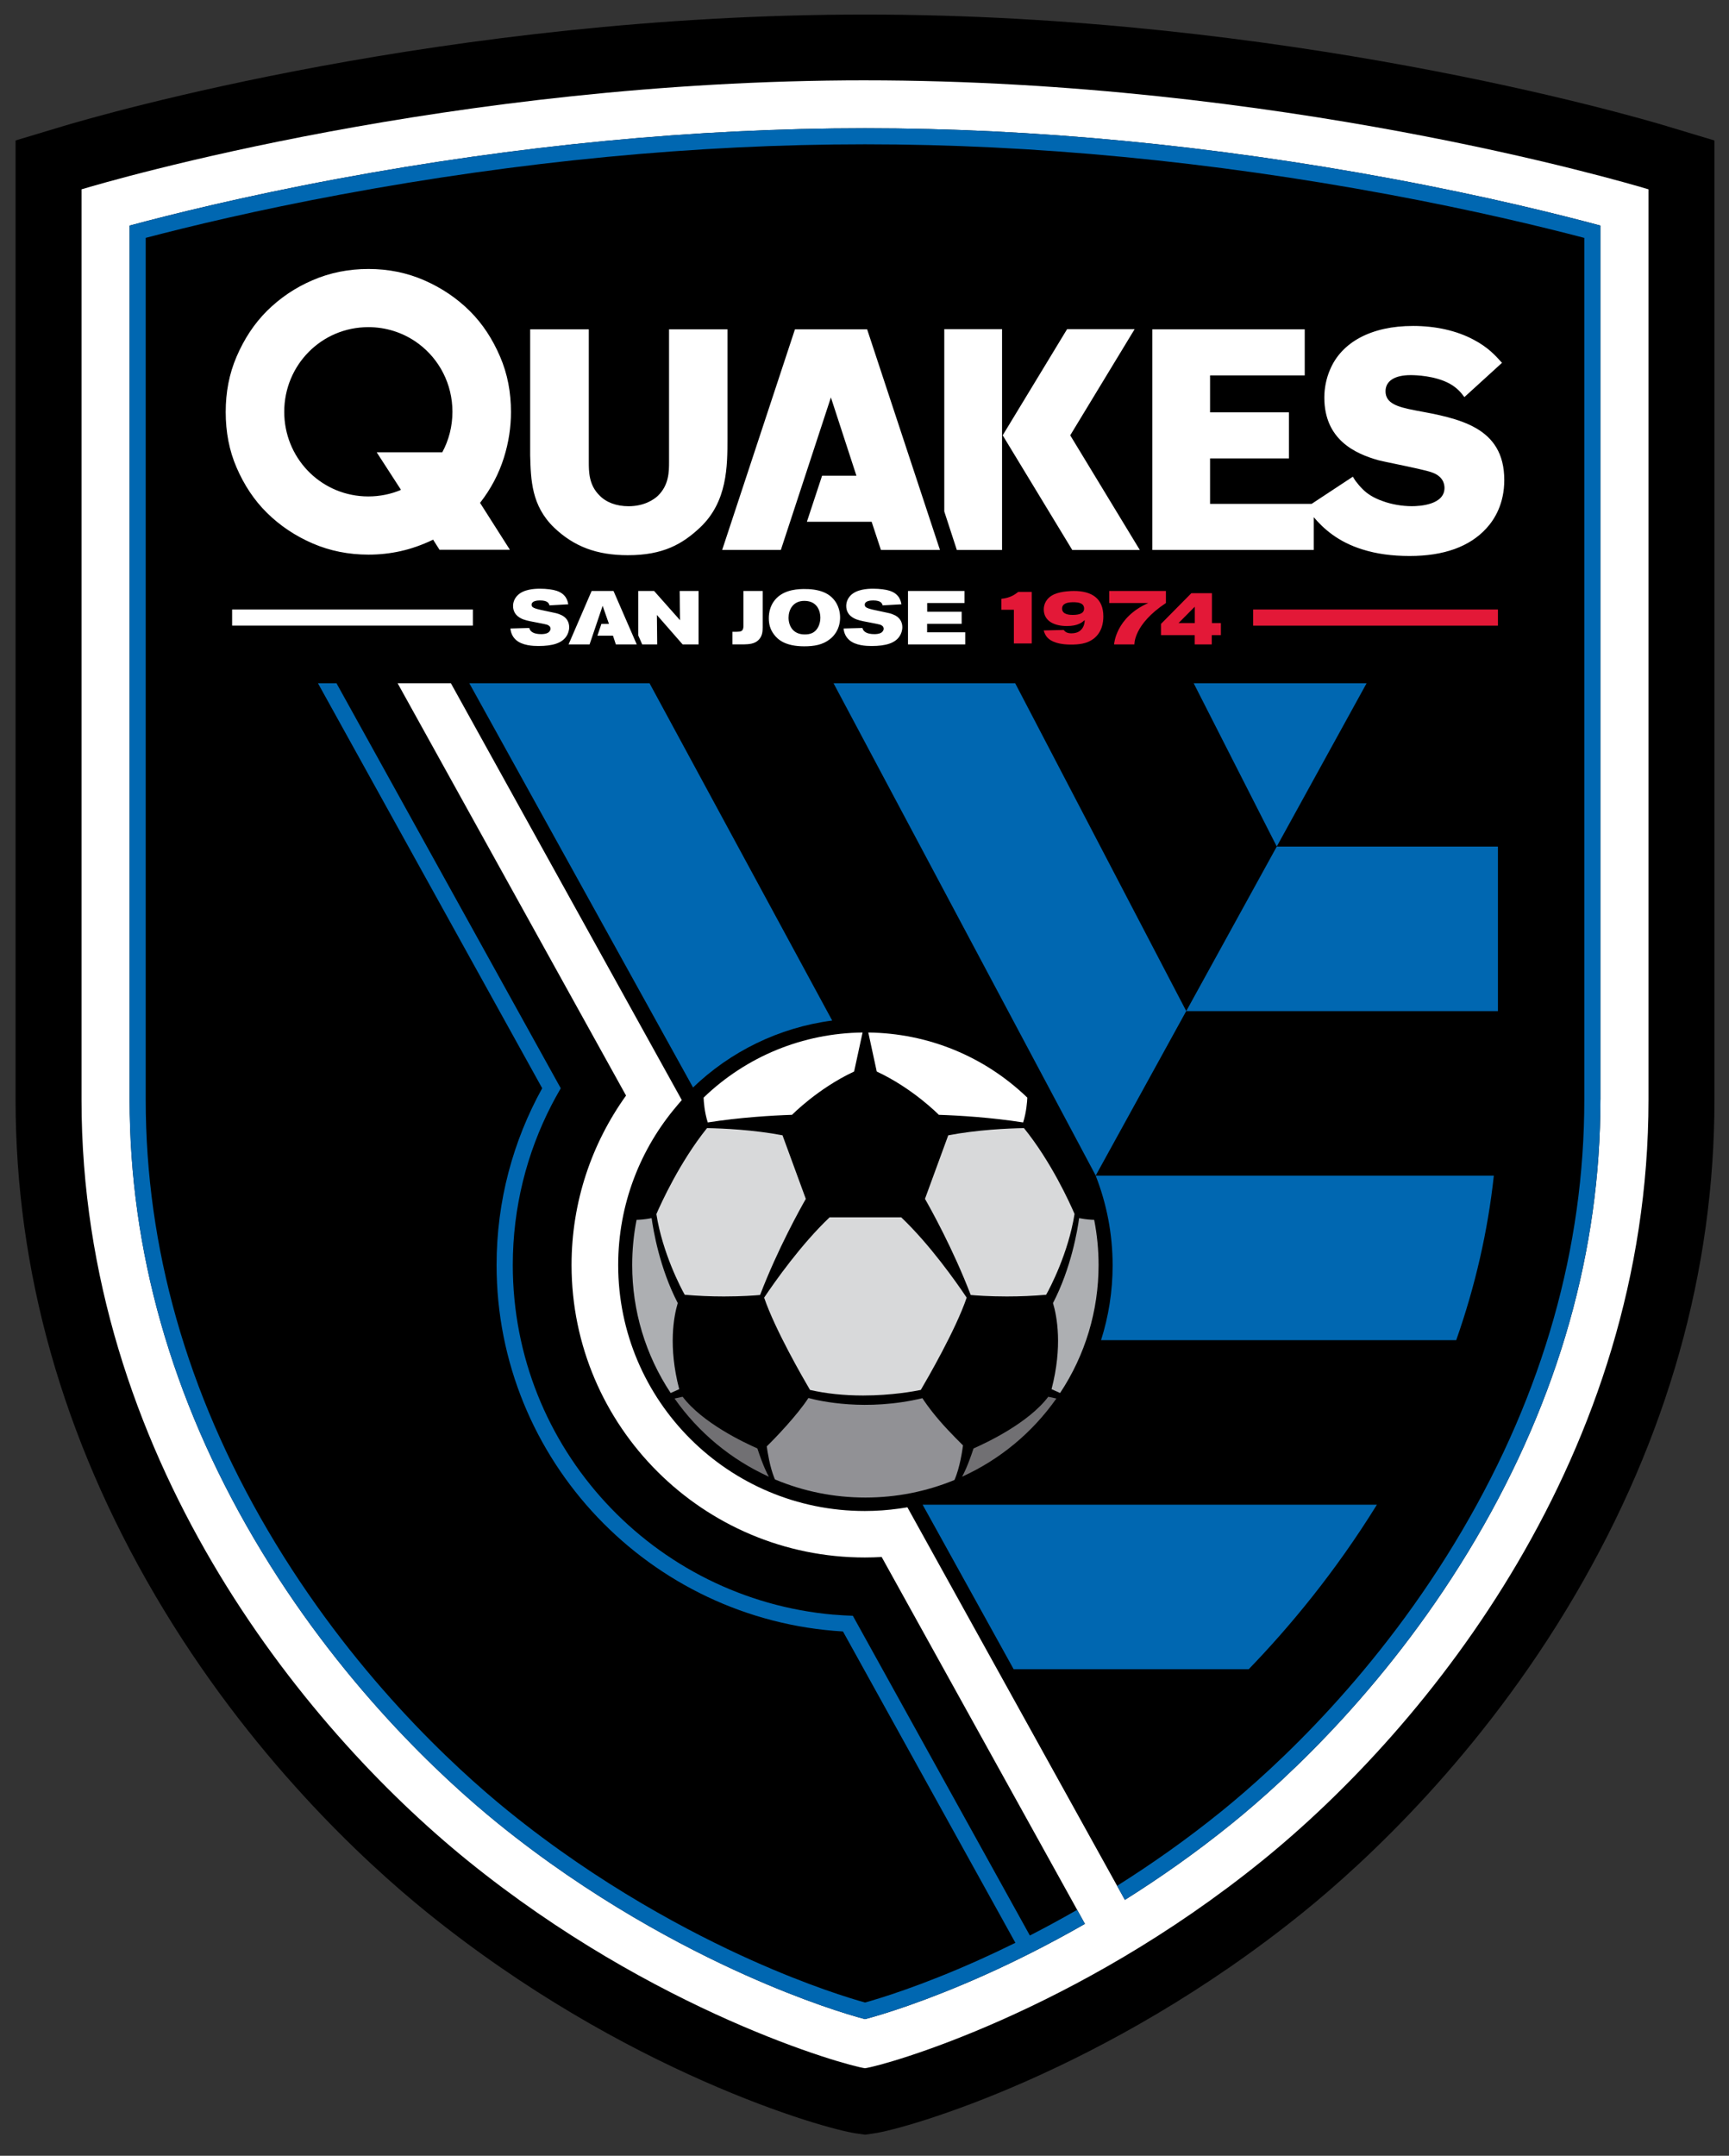
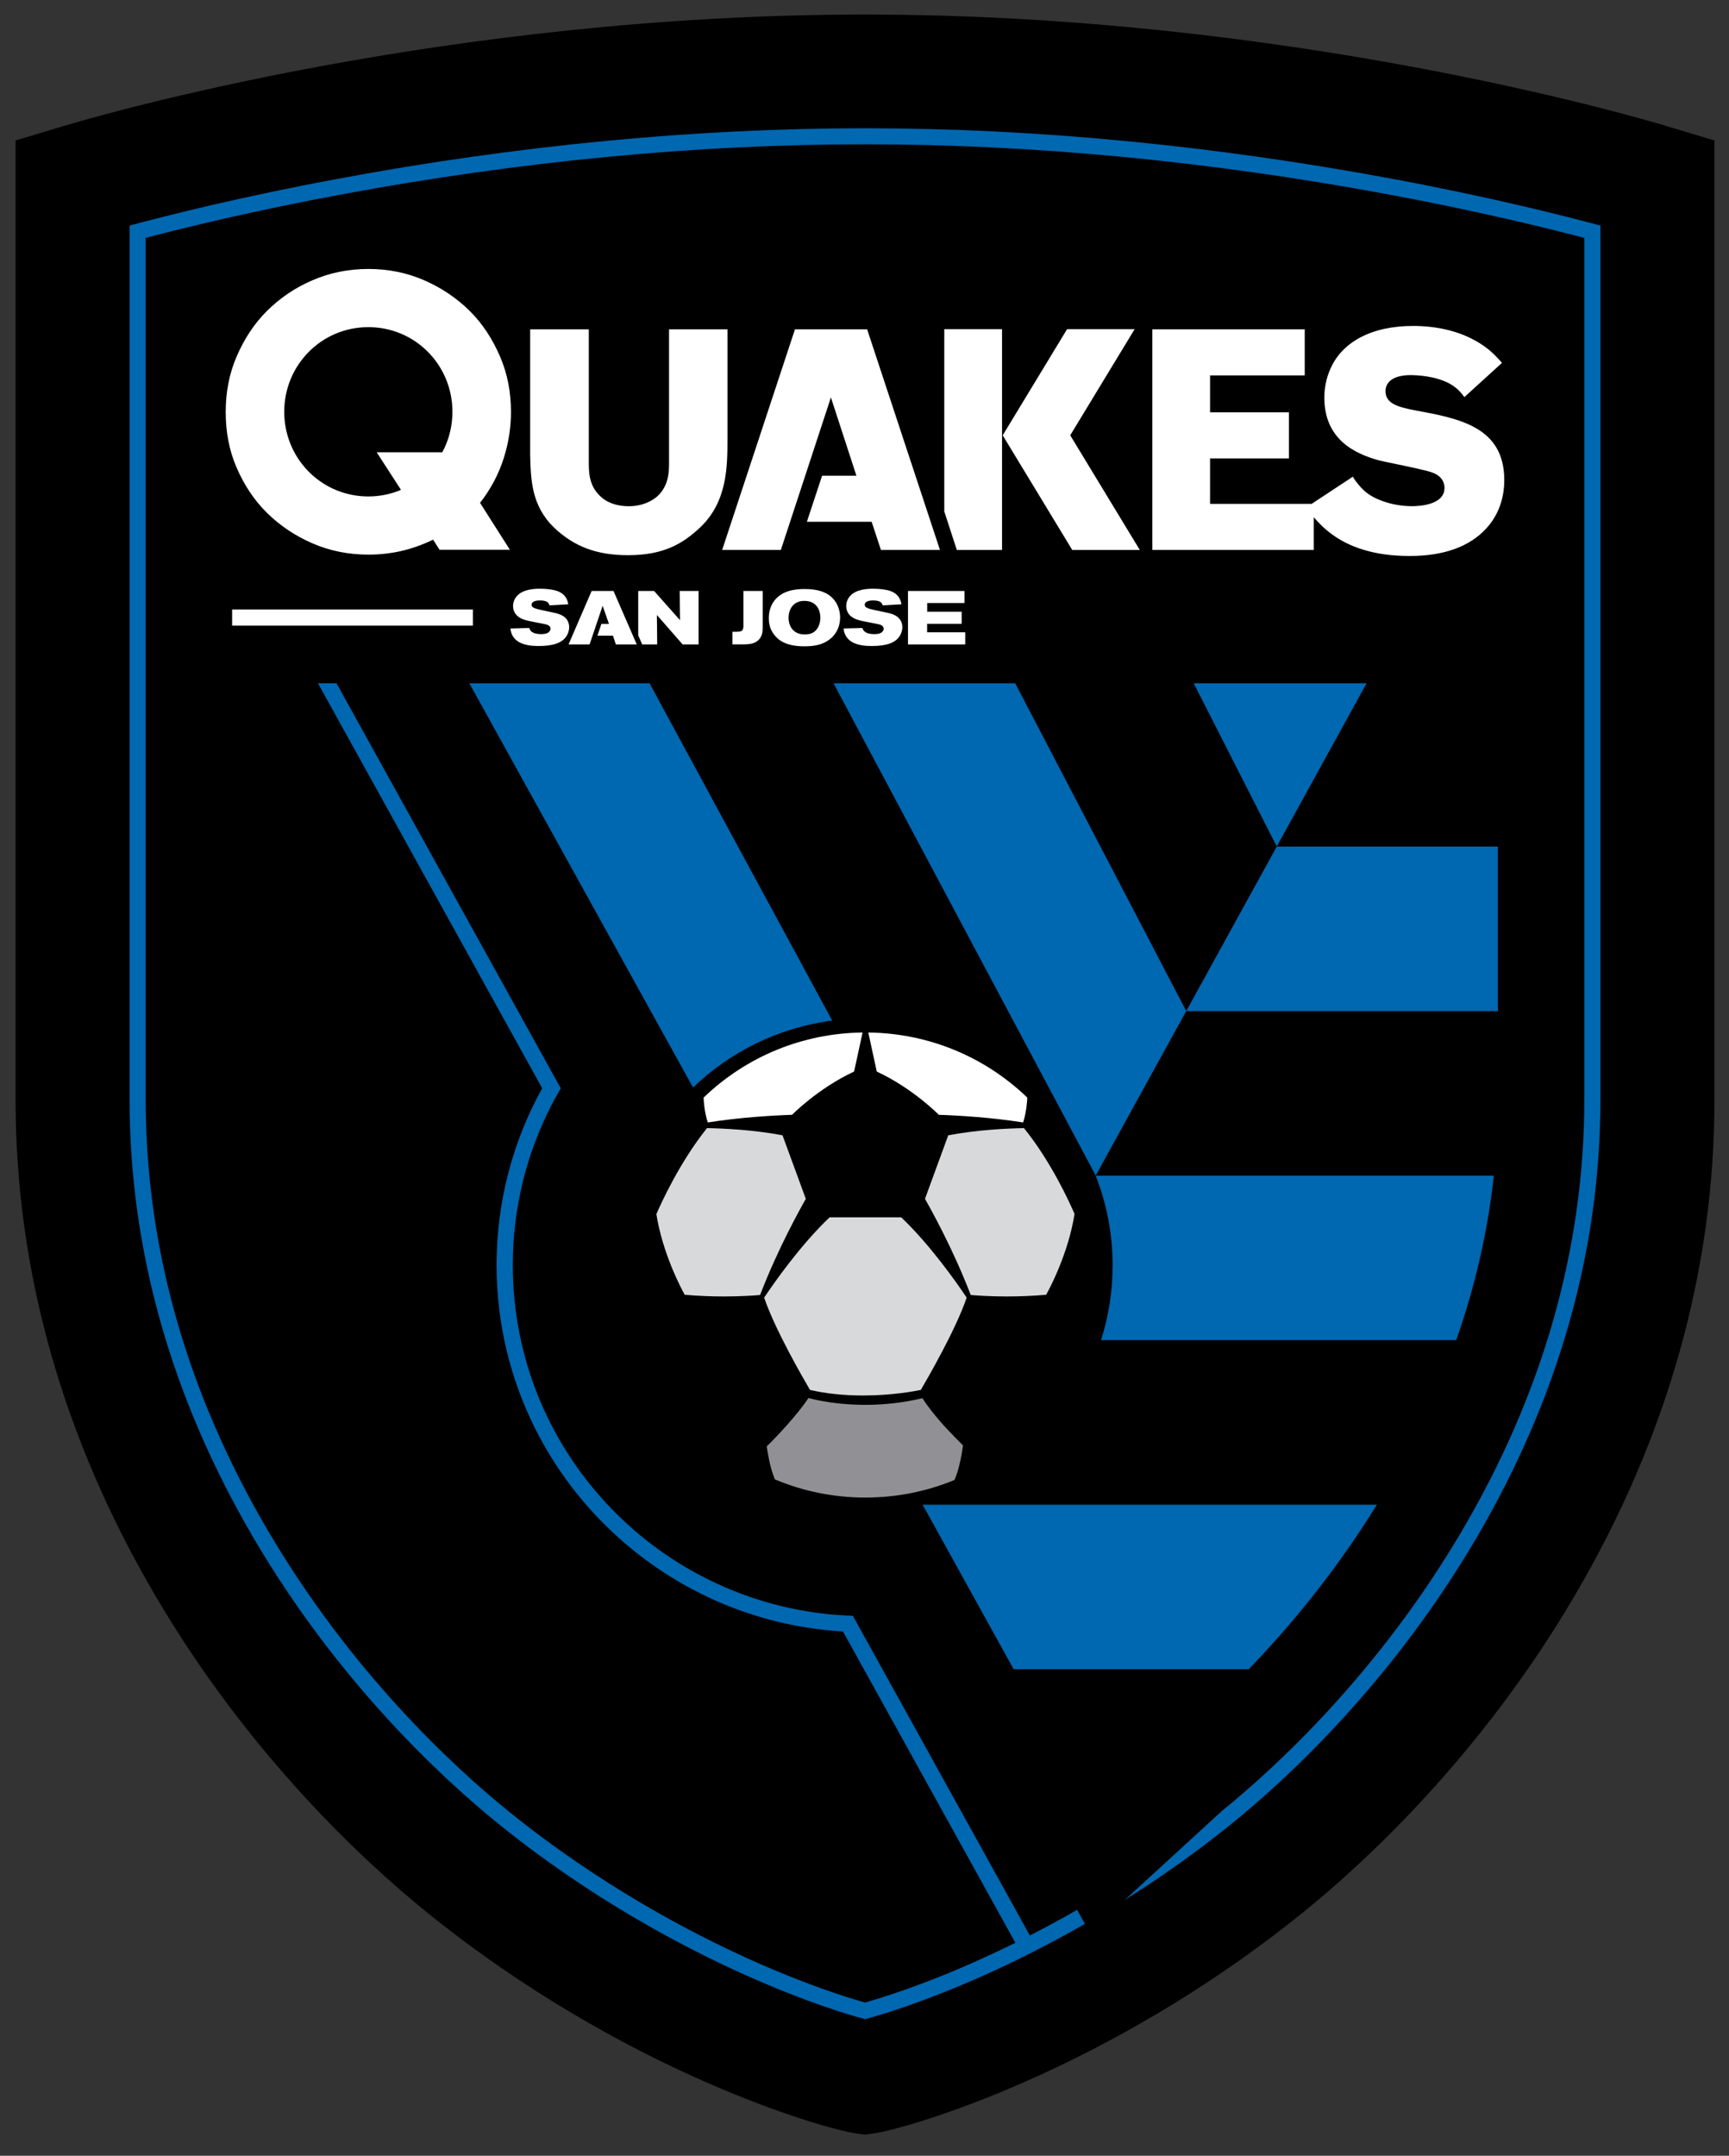
<svg xmlns="http://www.w3.org/2000/svg" width="150" height="187" viewBox="0 0 150 187" fill="none">
  <rect x="0" y="0" width="150" height="187" fill="#333333" stroke="none" />
  <path d="M144.667 10.96C141.365 9.968 111.351 1.262 75.044 1.262C38.734 1.262 8.723 9.968 5.421 10.96L1.351 12.184V16.423V95.399C1.351 110.234 5.431 124.708 13.48 138.421C21.635 152.315 31.691 161.551 36.959 165.821C54.185 179.78 71.533 184.67 74.236 185.054L75.045 185.17L75.854 185.054C78.556 184.67 95.904 179.779 113.131 165.821C118.4 161.551 128.456 152.315 136.611 138.421C144.658 124.711 148.738 110.237 148.738 95.402V16.426V12.187L144.667 10.963L144.667 10.96Z" fill="black" />
-   <path d="M75.044 6.968C39.235 6.968 9.466 15.705 7.072 16.424V95.4C7.072 126.123 26.162 149.722 40.567 161.395C56.784 174.535 73.276 179.156 75.044 179.407C76.81 179.156 93.303 174.535 109.521 161.394C123.926 149.721 143.016 126.122 143.016 95.399V16.423C140.626 15.706 110.853 6.969 75.044 6.969V6.968Z" fill="white" />
  <path d="M138.845 95.4C138.845 108.46 135.22 121.259 128.07 133.44C120.704 145.991 111.638 154.321 106.89 158.168C103.732 160.727 100.58 162.926 97.591 164.803L78.723 130.751C78.488 130.791 78.249 130.827 78.012 130.86C77.039 130.995 76.045 131.071 75.031 131.071C63.212 131.071 53.631 121.518 53.631 109.733C53.631 104.447 55.564 99.614 58.756 95.887L58.754 95.883C58.885 95.73 59.014 95.574 59.149 95.425L39.117 59.268H34.496L54.313 95.034C51.339 99.182 49.585 104.256 49.585 109.732C49.585 123.722 61.002 135.103 75.031 135.103C75.522 135.103 76.007 135.087 76.49 135.06L94.124 166.885C90.849 168.761 87.878 170.222 85.467 171.302C80.331 173.605 76.537 174.759 75.046 175.149C73.554 174.759 69.761 173.605 64.624 171.302C59.301 168.916 51.263 164.701 43.201 158.168C38.455 154.324 29.388 145.992 22.022 133.443C14.872 121.259 11.247 108.46 11.247 95.4V19.568C14.748 18.625 21.084 17.041 29.297 15.512C44.94 12.601 60.333 11.125 75.049 11.125C89.765 11.125 105.157 12.601 120.8 15.513C129.013 17.041 135.349 18.625 138.85 19.568V95.4H138.845Z" fill="black" />
-   <path d="M75.044 11.125C60.328 11.125 44.935 12.601 29.292 15.513C21.079 17.042 14.743 18.625 11.242 19.568V95.4C11.242 108.46 14.867 121.259 22.017 133.44C29.383 145.991 38.449 154.321 43.198 158.169C51.26 164.701 59.298 168.917 64.622 171.303C69.759 173.605 73.552 174.759 75.043 175.149C76.535 174.759 80.328 173.606 85.465 171.303C87.876 170.222 90.847 168.761 94.121 166.885L93.447 165.667C92.014 166.489 90.639 167.231 89.346 167.893L73.989 140.159C73.429 140.14 72.874 140.108 72.324 140.06L72.327 140.065C56.726 138.699 44.487 125.643 44.487 109.733C44.487 104.735 45.704 100.021 47.846 95.86C47.959 95.645 48.072 95.431 48.188 95.218C48.217 95.163 48.521 94.616 48.648 94.401L29.193 59.27H27.586L47.038 94.398C44.519 98.949 43.081 104.177 43.081 109.733C43.081 126.663 56.397 140.535 73.133 141.52L88.09 168.527C86.943 169.093 85.872 169.595 84.894 170.033C79.902 172.271 76.291 173.36 75.046 173.707C73.801 173.36 70.19 172.271 65.197 170.033C59.949 167.681 52.026 163.526 44.081 157.088C39.406 153.299 30.48 145.098 23.225 132.737C16.202 120.772 12.641 108.21 12.641 95.399V20.634C16.476 19.626 22.269 18.233 29.55 16.878C45.105 13.984 60.413 12.517 75.043 12.517C89.673 12.517 104.98 13.985 120.538 16.881C127.818 18.236 133.612 19.629 137.447 20.637V95.399C137.447 108.209 133.887 120.772 126.864 132.737C119.609 145.099 110.683 153.299 106.008 157.088C102.921 159.589 99.838 161.743 96.914 163.583L97.59 164.803C100.578 162.926 103.731 160.727 106.888 158.168C111.637 154.32 120.703 145.991 128.069 133.44C135.219 121.258 138.844 108.46 138.844 95.4V19.568C135.345 18.625 129.01 17.041 120.798 15.512C105.154 12.601 89.761 11.125 75.046 11.125L75.044 11.125ZM40.717 59.27L60.124 94.333C63.347 91.238 67.535 89.139 72.197 88.526L56.352 59.269H40.717V59.27ZM72.314 59.27L92.752 97.642L95.035 101.929L95.059 101.973L102.913 87.702L88.073 59.268H72.314L72.314 59.27ZM103.56 59.27L110.766 73.431L118.559 59.27H103.56ZM110.765 73.436L102.912 87.709H129.953V73.436H110.765ZM95.056 101.98V101.981C96.002 104.396 96.526 107.019 96.526 109.766C96.526 112.028 96.172 114.206 95.521 116.254H126.334C127.987 111.553 129.078 106.788 129.598 101.98H95.056ZM80.042 130.523L87.94 144.795H108.334C111.853 141.152 115.832 136.385 119.454 130.523H80.043H80.042Z" fill="#0067B1" />
+   <path d="M75.044 11.125C60.328 11.125 44.935 12.601 29.292 15.513C21.079 17.042 14.743 18.625 11.242 19.568V95.4C11.242 108.46 14.867 121.259 22.017 133.44C29.383 145.991 38.449 154.321 43.198 158.169C51.26 164.701 59.298 168.917 64.622 171.303C69.759 173.605 73.552 174.759 75.043 175.149C76.535 174.759 80.328 173.606 85.465 171.303C87.876 170.222 90.847 168.761 94.121 166.885L93.447 165.667C92.014 166.489 90.639 167.231 89.346 167.893L73.989 140.159C73.429 140.14 72.874 140.108 72.324 140.06L72.327 140.065C56.726 138.699 44.487 125.643 44.487 109.733C44.487 104.735 45.704 100.021 47.846 95.86C47.959 95.645 48.072 95.431 48.188 95.218C48.217 95.163 48.521 94.616 48.648 94.401L29.193 59.27H27.586L47.038 94.398C44.519 98.949 43.081 104.177 43.081 109.733C43.081 126.663 56.397 140.535 73.133 141.52L88.09 168.527C86.943 169.093 85.872 169.595 84.894 170.033C79.902 172.271 76.291 173.36 75.046 173.707C73.801 173.36 70.19 172.271 65.197 170.033C59.949 167.681 52.026 163.526 44.081 157.088C39.406 153.299 30.48 145.098 23.225 132.737C16.202 120.772 12.641 108.21 12.641 95.399V20.634C16.476 19.626 22.269 18.233 29.55 16.878C45.105 13.984 60.413 12.517 75.043 12.517C89.673 12.517 104.98 13.985 120.538 16.881C127.818 18.236 133.612 19.629 137.447 20.637V95.399C137.447 108.209 133.887 120.772 126.864 132.737C119.609 145.099 110.683 153.299 106.008 157.088L97.59 164.803C100.578 162.926 103.731 160.727 106.888 158.168C111.637 154.32 120.703 145.991 128.069 133.44C135.219 121.258 138.844 108.46 138.844 95.4V19.568C135.345 18.625 129.01 17.041 120.798 15.512C105.154 12.601 89.761 11.125 75.046 11.125L75.044 11.125ZM40.717 59.27L60.124 94.333C63.347 91.238 67.535 89.139 72.197 88.526L56.352 59.269H40.717V59.27ZM72.314 59.27L92.752 97.642L95.035 101.929L95.059 101.973L102.913 87.702L88.073 59.268H72.314L72.314 59.27ZM103.56 59.27L110.766 73.431L118.559 59.27H103.56ZM110.765 73.436L102.912 87.709H129.953V73.436H110.765ZM95.056 101.98V101.981C96.002 104.396 96.526 107.019 96.526 109.766C96.526 112.028 96.172 114.206 95.521 116.254H126.334C127.987 111.553 129.078 106.788 129.598 101.98H95.056ZM80.042 130.523L87.94 144.795H108.334C111.853 141.152 115.832 136.385 119.454 130.523H80.043H80.042Z" fill="#0067B1" />
  <path d="M83.864 112.562C82.919 115.344 80.456 119.594 79.884 120.568C79.348 120.68 77.366 121.051 74.879 121.051C73.232 121.051 71.683 120.89 70.273 120.569C69.702 119.599 67.239 115.345 66.293 112.562C67.198 111.21 69.476 107.967 71.97 105.598H78.187C80.68 107.967 82.958 111.21 83.864 112.562ZM67.887 98.48C65.366 97.999 62.733 97.883 61.337 97.857C58.967 100.807 57.34 104.401 56.944 105.316C57.48 108.712 59.086 111.756 59.404 112.313C60.503 112.41 61.646 112.46 62.808 112.46C64.376 112.46 65.52 112.371 65.942 112.333C67.475 108.327 69.447 104.805 69.909 103.997L67.887 98.48ZM88.835 97.857C87.434 97.882 84.793 97.999 82.265 98.482L80.246 103.993C80.708 104.801 82.682 108.326 84.215 112.333C84.636 112.371 85.78 112.46 87.349 112.46C88.511 112.46 89.657 112.41 90.758 112.313C91.078 111.753 92.686 108.704 93.222 105.304C92.82 104.367 91.215 100.803 88.835 97.857Z" fill="#D8D9DA" />
-   <path d="M58.926 120.503L58.184 120.835C56 117.539 54.846 113.703 54.846 109.735C54.846 108.416 54.973 107.098 55.226 105.814C55.466 105.81 55.937 105.783 56.533 105.667C56.672 106.683 57.215 109.981 58.799 113.034C58.453 114.185 57.959 116.801 58.926 120.503ZM91.227 120.503L91.968 120.835C94.152 117.539 95.307 113.703 95.307 109.735C95.307 108.416 95.18 107.098 94.926 105.814C94.686 105.81 94.214 105.783 93.619 105.667C93.482 106.683 92.937 109.981 91.353 113.034C91.7 114.185 92.193 116.801 91.227 120.503Z" fill="#ADAFB2" />
-   <path d="M65.706 125.643C66.209 127.17 66.562 127.855 66.704 128.097C63.416 126.604 60.604 124.272 58.52 121.313L59.224 121.16C60.935 123.429 64.562 125.141 65.706 125.643ZM84.46 125.643C83.956 127.17 83.605 127.855 83.462 128.097C86.75 126.604 89.563 124.272 91.646 121.313L90.943 121.16C89.232 123.429 85.605 125.141 84.46 125.643Z" fill="#717073" />
  <path d="M83.431 125.264C83.145 124.981 82.701 124.535 82.225 124.028C81.221 122.96 80.482 121.991 80.023 121.284C75.134 122.454 71.111 121.534 70.134 121.268C69.189 122.729 67.275 124.73 66.52 125.465C66.585 125.937 66.789 127.26 67.183 128.218C67.201 128.259 67.217 128.293 67.236 128.333C69.721 129.375 72.358 129.903 75.078 129.903C77.752 129.903 80.348 129.391 82.802 128.381C83.269 127.352 83.495 125.768 83.546 125.378C83.509 125.341 83.474 125.306 83.431 125.264Z" fill="#919195" />
  <path d="M31.971 23.331C30.243 23.331 28.626 23.655 27.122 24.305C25.618 24.95 24.3 25.84 23.164 26.968C22.031 28.098 21.18 29.416 20.529 30.927C19.878 32.435 19.581 34.038 19.581 35.739C19.581 37.459 19.878 39.069 20.529 40.566C21.18 42.065 22.031 43.372 23.164 44.489C24.3 45.607 25.618 46.489 27.122 47.139C28.626 47.788 30.242 48.111 31.971 48.111C32.914 48.111 33.841 48.011 34.75 47.809C35.66 47.608 36.585 47.284 37.53 46.836L37.572 46.804L37.601 46.854L38.13 47.688H44.236L41.696 43.697L41.648 43.62C42.615 42.377 43.275 41.085 43.703 39.744C44.139 38.369 44.33 37.034 44.33 35.739C44.33 34.038 44.032 32.436 43.381 30.927C42.73 29.416 41.885 28.105 40.763 26.986C39.639 25.87 38.327 24.982 36.821 24.321C35.317 23.663 33.701 23.331 31.971 23.331L31.971 23.331ZM122.573 28.274C119.003 28.274 116.379 29.666 115.377 32.093C115.064 32.819 114.892 33.667 114.892 34.481C114.892 38.148 117.579 39.362 119.6 39.926C119.85 39.99 120.421 40.109 121.08 40.246C122.3 40.5 123.817 40.818 124.232 40.981C125.178 41.313 125.318 41.964 125.318 42.322C125.318 43.796 123.157 43.909 122.495 43.909C121.634 43.909 120.708 43.748 119.954 43.468C119.139 43.182 118.618 42.829 118.24 42.456C118.001 42.219 117.793 41.976 117.609 41.73C117.593 41.708 117.555 41.651 117.5 41.566C117.428 41.454 117.368 41.35 117.368 41.35L113.79 43.708H104.979V39.764H111.822V35.768H104.979V32.563H113.192V28.566H99.972V47.703H113.974V44.863C114.793 45.828 116.057 47.002 118.217 47.666C119.425 48.045 120.759 48.229 122.294 48.229C125.264 48.229 127.508 47.419 128.961 45.819C129.666 45.048 130.504 43.698 130.504 41.642C130.504 37.017 126.57 36.296 122.769 35.596C121.218 35.3 120.202 34.986 120.202 33.938C120.202 33.05 120.994 32.54 122.373 32.54C122.842 32.54 124.473 32.592 125.735 33.263C126.446 33.656 126.777 34.089 127.044 34.446L130.307 31.473C129.71 30.806 129.08 30.121 127.854 29.472C126.392 28.688 124.567 28.273 122.573 28.273L122.573 28.274ZM31.957 28.378C33.482 28.378 34.889 28.84 36.053 29.631C36.097 29.662 36.139 29.695 36.181 29.724C36.234 29.761 36.286 29.798 36.337 29.835C38.113 31.174 39.251 33.311 39.251 35.719C39.251 36.992 38.934 38.188 38.372 39.231H32.679L34.727 42.397L34.779 42.476L34.734 42.516C34.666 42.544 34.598 42.571 34.53 42.597C34.505 42.606 34.481 42.615 34.456 42.624C34.383 42.651 34.309 42.676 34.235 42.7C34.193 42.714 34.15 42.728 34.108 42.741C34.045 42.76 33.981 42.777 33.918 42.795C33.865 42.81 33.814 42.825 33.76 42.839C33.699 42.853 33.637 42.867 33.576 42.881C33.52 42.893 33.467 42.907 33.411 42.918C33.341 42.932 33.271 42.944 33.199 42.956C33.153 42.964 33.106 42.973 33.059 42.98C32.966 42.994 32.872 43.005 32.779 43.015C32.752 43.019 32.726 43.023 32.699 43.026C32.453 43.051 32.205 43.063 31.952 43.063C31.826 43.063 31.701 43.06 31.576 43.054C27.689 42.856 24.659 39.651 24.659 35.721C24.659 31.666 27.888 28.378 31.957 28.378ZM81.921 28.554V44.366L83.01 47.706H86.933V28.554H81.921ZM92.575 28.554L86.989 37.761L93.024 47.707H98.885L92.848 37.761L98.435 28.554H92.575ZM45.995 28.566V39.411L45.995 39.494C46.052 41.641 46.11 43.863 48.059 45.755C49.798 47.417 51.778 48.16 54.472 48.16C57.534 48.16 59.207 47.197 60.746 45.749C63.111 43.505 63.111 40.44 63.111 38.019V28.566H58.043V40.049C58.043 40.904 58.043 42.076 57.066 43.017C56.706 43.351 55.87 43.913 54.533 43.913C53.487 43.913 52.592 43.582 52.016 42.982C51.081 42.073 51.081 40.904 51.081 40.049V28.566L45.995 28.566ZM68.967 28.566L62.652 47.703H67.744L72.085 34.474L74.299 41.266H71.32L70.002 45.26H75.619L76.425 47.703H81.546L75.228 28.566L68.967 28.566ZM46.856 51.067C46.343 51.067 45.407 51.119 44.888 51.658C44.656 51.894 44.511 52.215 44.511 52.564C44.511 53.41 45.257 53.675 45.432 53.739C45.611 53.8 45.782 53.845 45.966 53.883C46.197 53.936 47.245 54.121 47.45 54.185C47.581 54.232 47.759 54.324 47.759 54.541C47.759 54.699 47.64 54.83 47.527 54.896C47.362 54.987 47.12 55.007 46.948 55.007C46.29 55.007 45.98 54.778 45.92 54.475L44.281 54.521C44.307 54.731 44.367 55.158 44.767 55.513C45.315 55.999 46.244 56.038 46.71 56.038C47.962 56.038 48.745 55.782 49.135 55.197C49.273 54.994 49.379 54.711 49.379 54.402C49.379 53.984 49.18 53.522 48.56 53.294C48.363 53.215 48.167 53.167 47.962 53.129C47.646 53.056 47.324 52.996 47.007 52.925C46.751 52.873 46.282 52.767 46.17 52.623C46.137 52.583 46.117 52.525 46.117 52.458C46.117 52.117 46.631 52.084 46.85 52.085C47.547 52.085 47.627 52.36 47.666 52.512L49.299 52.419C49.254 52.17 49.142 51.519 48.272 51.244C47.983 51.146 47.421 51.067 46.856 51.067ZM75.758 51.067C75.246 51.067 74.31 51.119 73.79 51.658C73.559 51.894 73.415 52.215 73.415 52.564C73.415 53.41 74.16 53.675 74.338 53.739C74.514 53.8 74.687 53.845 74.87 53.883C75.101 53.936 76.149 54.121 76.353 54.185C76.484 54.232 76.663 54.324 76.663 54.541C76.663 54.699 76.543 54.83 76.431 54.896C76.267 54.987 76.023 55.007 75.852 55.007C75.193 55.007 74.882 54.778 74.823 54.475L73.184 54.521C73.21 54.731 73.271 55.158 73.671 55.513C74.218 55.999 75.147 56.038 75.614 56.038C76.866 56.038 77.651 55.782 78.038 55.197C78.177 54.994 78.282 54.711 78.282 54.402C78.282 53.984 78.085 53.522 77.465 53.294C77.268 53.215 77.071 53.167 76.867 53.129C76.551 53.056 76.228 52.996 75.912 52.925C75.654 52.873 75.187 52.767 75.073 52.623C75.04 52.583 75.022 52.525 75.022 52.458C75.022 52.117 75.535 52.084 75.754 52.085C76.451 52.085 76.53 52.36 76.571 52.512L78.204 52.419C78.158 52.17 78.046 51.519 77.176 51.244C76.886 51.146 76.326 51.067 75.758 51.067ZM69.71 51.093C68.885 51.106 67.779 51.257 67.127 52.176C66.83 52.595 66.698 53.109 66.698 53.627C66.698 54.159 66.824 54.605 67.141 55.027C67.482 55.492 68.147 56.064 69.769 56.064C70.612 56.064 71.363 55.946 71.994 55.447C72.219 55.276 72.402 55.065 72.547 54.823C72.779 54.442 72.883 53.995 72.883 53.563C72.883 52.767 72.508 51.795 71.441 51.362C70.907 51.146 70.289 51.087 69.71 51.093ZM51.327 51.263L49.326 55.899H51.15L52.282 52.55L52.83 54.12H52.174L51.828 55.144H53.18L53.428 55.899H55.241L53.225 51.263L51.327 51.263ZM55.369 51.263V55.109L55.714 55.899H57.015L56.989 53.345L59.221 55.899H60.605V51.263H58.965L58.998 53.8L56.746 51.263L55.369 51.263ZM64.499 51.263V54.323C64.481 54.778 64.275 54.791 63.92 54.803H63.545V55.898H64.5C64.967 55.885 65.461 55.867 65.818 55.505C66.154 55.164 66.161 54.743 66.166 54.442V51.263H64.5L64.499 51.263ZM78.773 51.263V55.899H83.739V54.849H80.433V54.114H83.429V53.063H80.439V52.308H83.674V51.263L78.773 51.263ZM69.807 52.124C70.946 52.137 71.171 53.07 71.171 53.576C71.171 54.042 70.993 54.645 70.48 54.902C70.275 55.008 70.038 55.033 69.807 55.033C68.799 55.033 68.412 54.292 68.412 53.576C68.412 52.938 68.76 52.11 69.807 52.124ZM20.138 52.872V54.269H41.024V52.872H20.138ZM74.833 89.564C69.657 89.626 64.769 91.624 61.041 95.211C61.052 95.552 61.113 96.458 61.401 97.365C64.181 96.93 66.902 96.765 68.715 96.703C68.715 96.703 70.95 94.418 74.098 92.949L74.833 89.564ZM75.33 89.564L76.063 92.949C79.214 94.418 81.447 96.703 81.447 96.703C83.263 96.765 85.983 96.93 88.762 97.365C89.05 96.458 89.111 95.552 89.124 95.211C85.395 91.624 80.505 89.626 75.33 89.564Z" fill="white" />
-   <path d="M96.23 51.264V52.309H99.617C96.771 53.57 96.653 55.9 96.653 55.9H98.417C98.417 55.9 98.322 54.179 101.15 52.309V51.264H96.23ZM93.16 51.264C92.987 51.264 92.068 51.278 91.453 51.555C90.759 51.871 90.553 52.424 90.553 52.861C90.553 53.875 91.467 54.305 92.558 54.305C93.518 54.305 93.874 53.988 94.106 53.79C94.099 53.981 94.066 54.417 93.709 54.707C93.498 54.879 93.22 54.937 92.949 54.937C92.524 54.937 92.385 54.773 92.281 54.646L90.548 54.688C90.667 55.129 90.903 55.517 91.62 55.743C92.081 55.888 92.538 55.914 92.904 55.914C93.558 55.914 94.278 55.854 94.86 55.419C95.628 54.839 95.721 53.963 95.721 53.468C95.721 51.904 94.715 51.264 93.16 51.264ZM88.343 51.343C88.014 51.594 87.655 51.858 86.874 51.944V52.894H87.959V55.814H89.507V51.343L88.343 51.343ZM103.357 51.455L100.722 54.121V55.094H103.647V55.9H105.128V55.094H105.919V54.049H105.143V51.455H103.357ZM93.016 52.241C93.683 52.221 94.053 52.365 94.053 52.8C94.053 53.163 93.715 53.341 93.06 53.341C92.869 53.341 92.141 53.335 92.141 52.794C92.141 52.319 92.664 52.254 93.016 52.241ZM103.653 52.63V54.049H102.244L103.653 52.63ZM108.716 52.873V54.27H129.954V52.873H108.716Z" fill="#E31837" />
</svg>